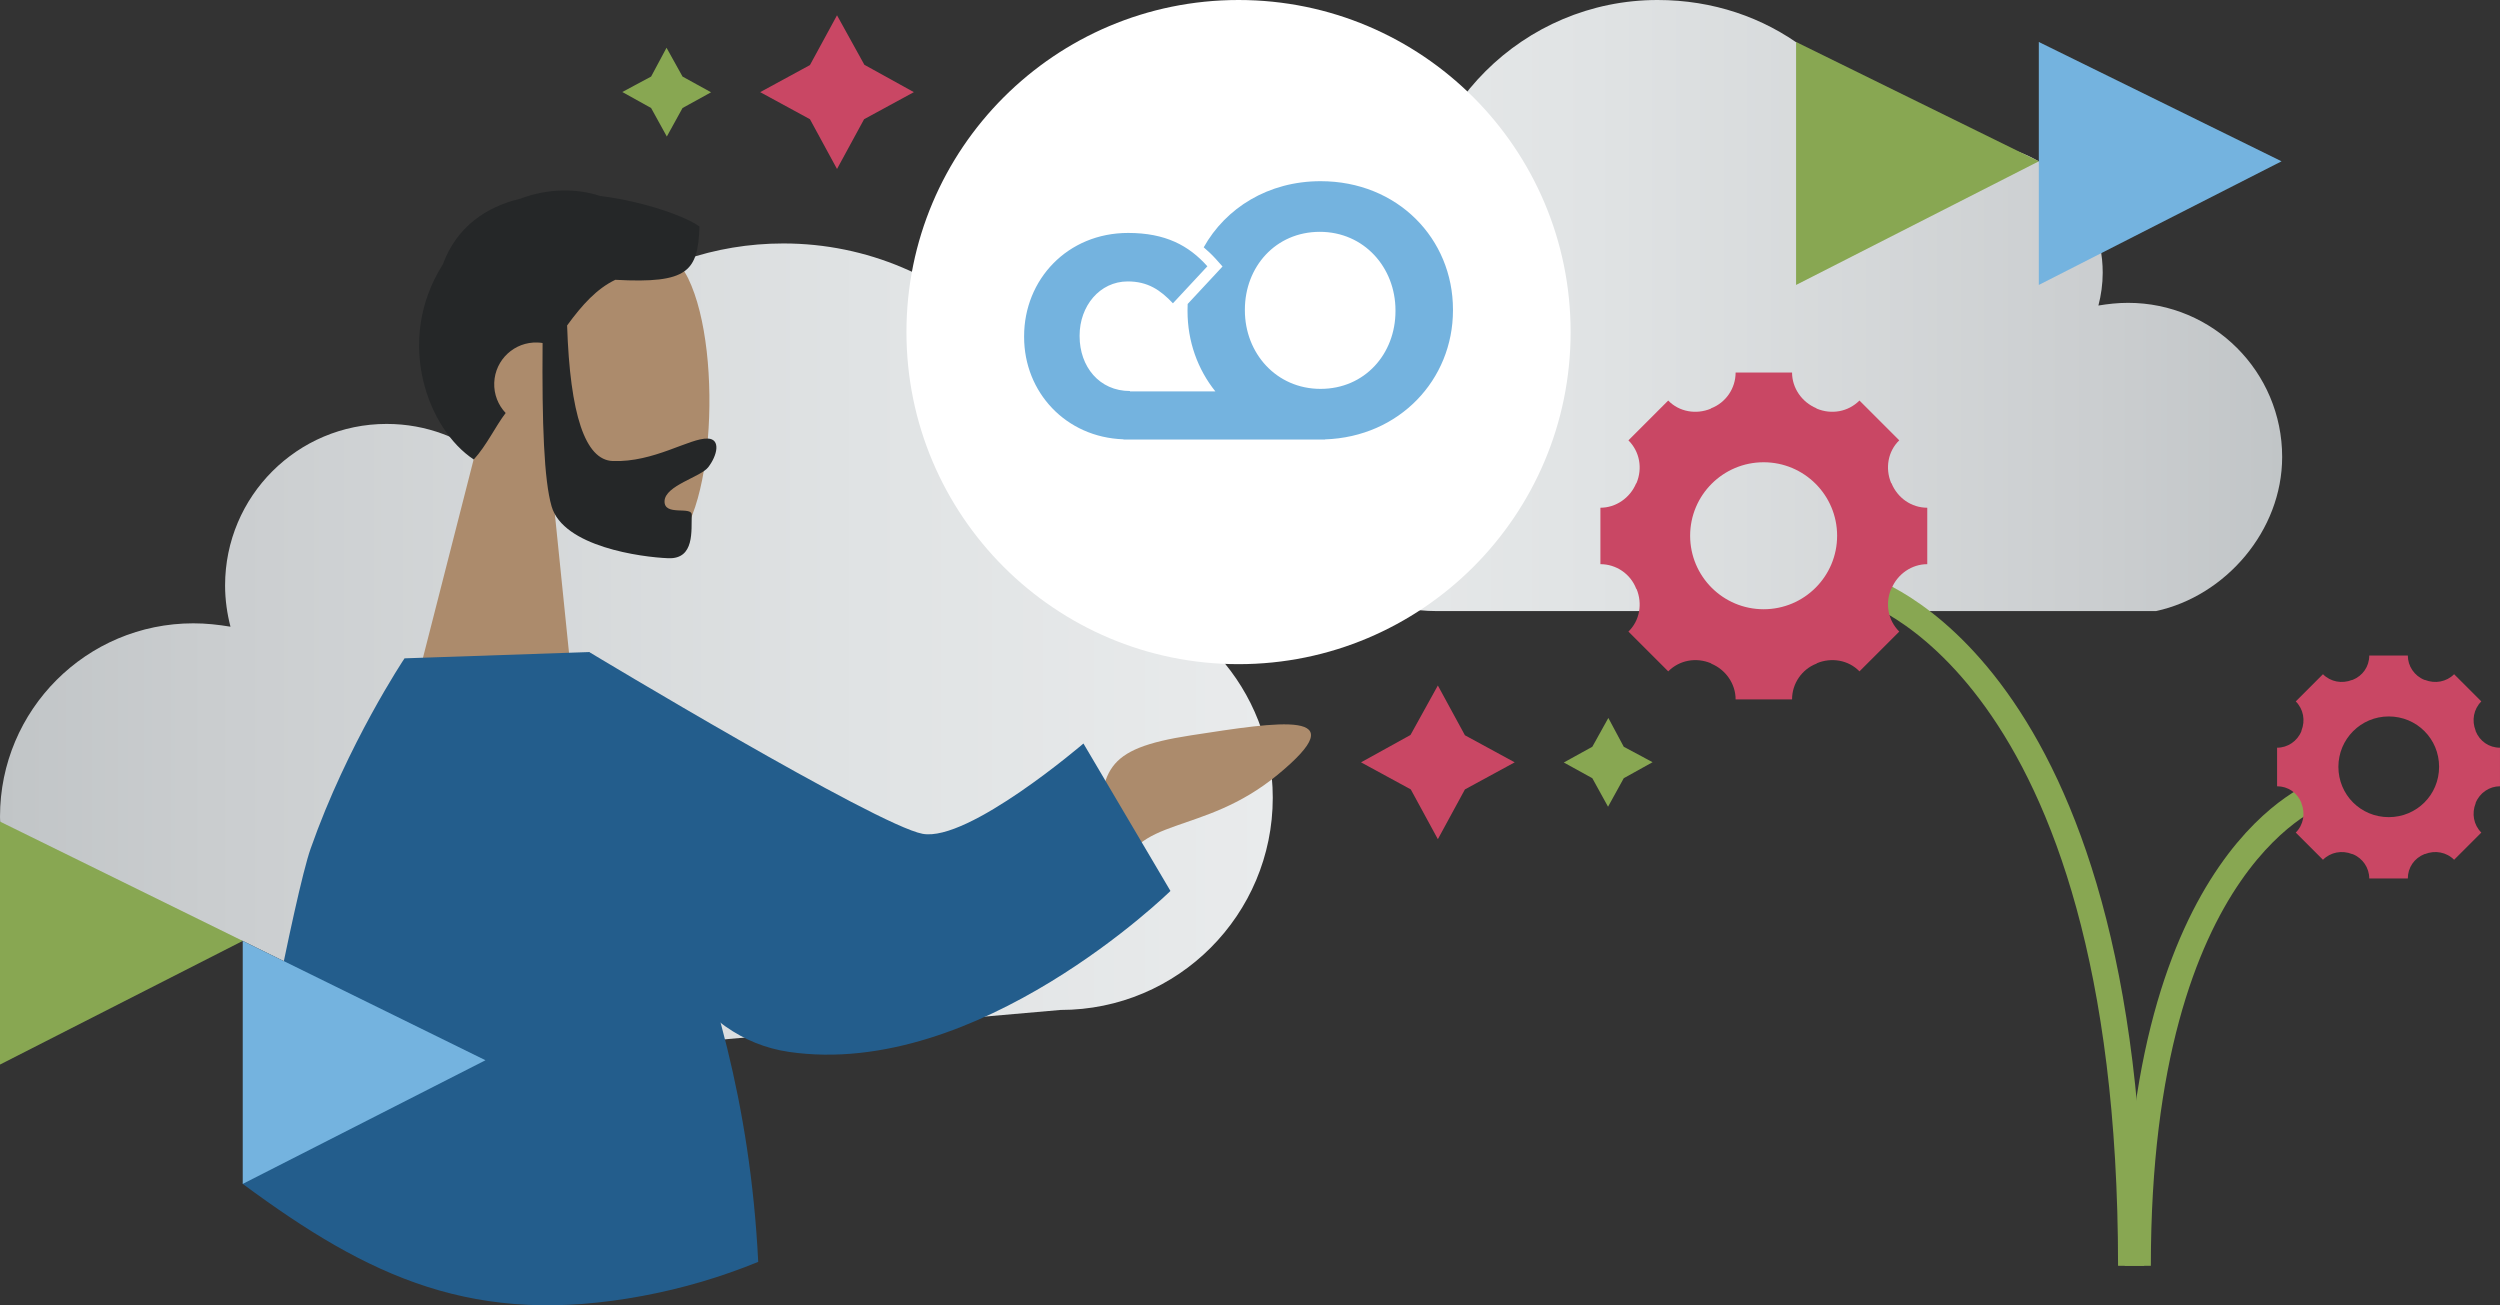
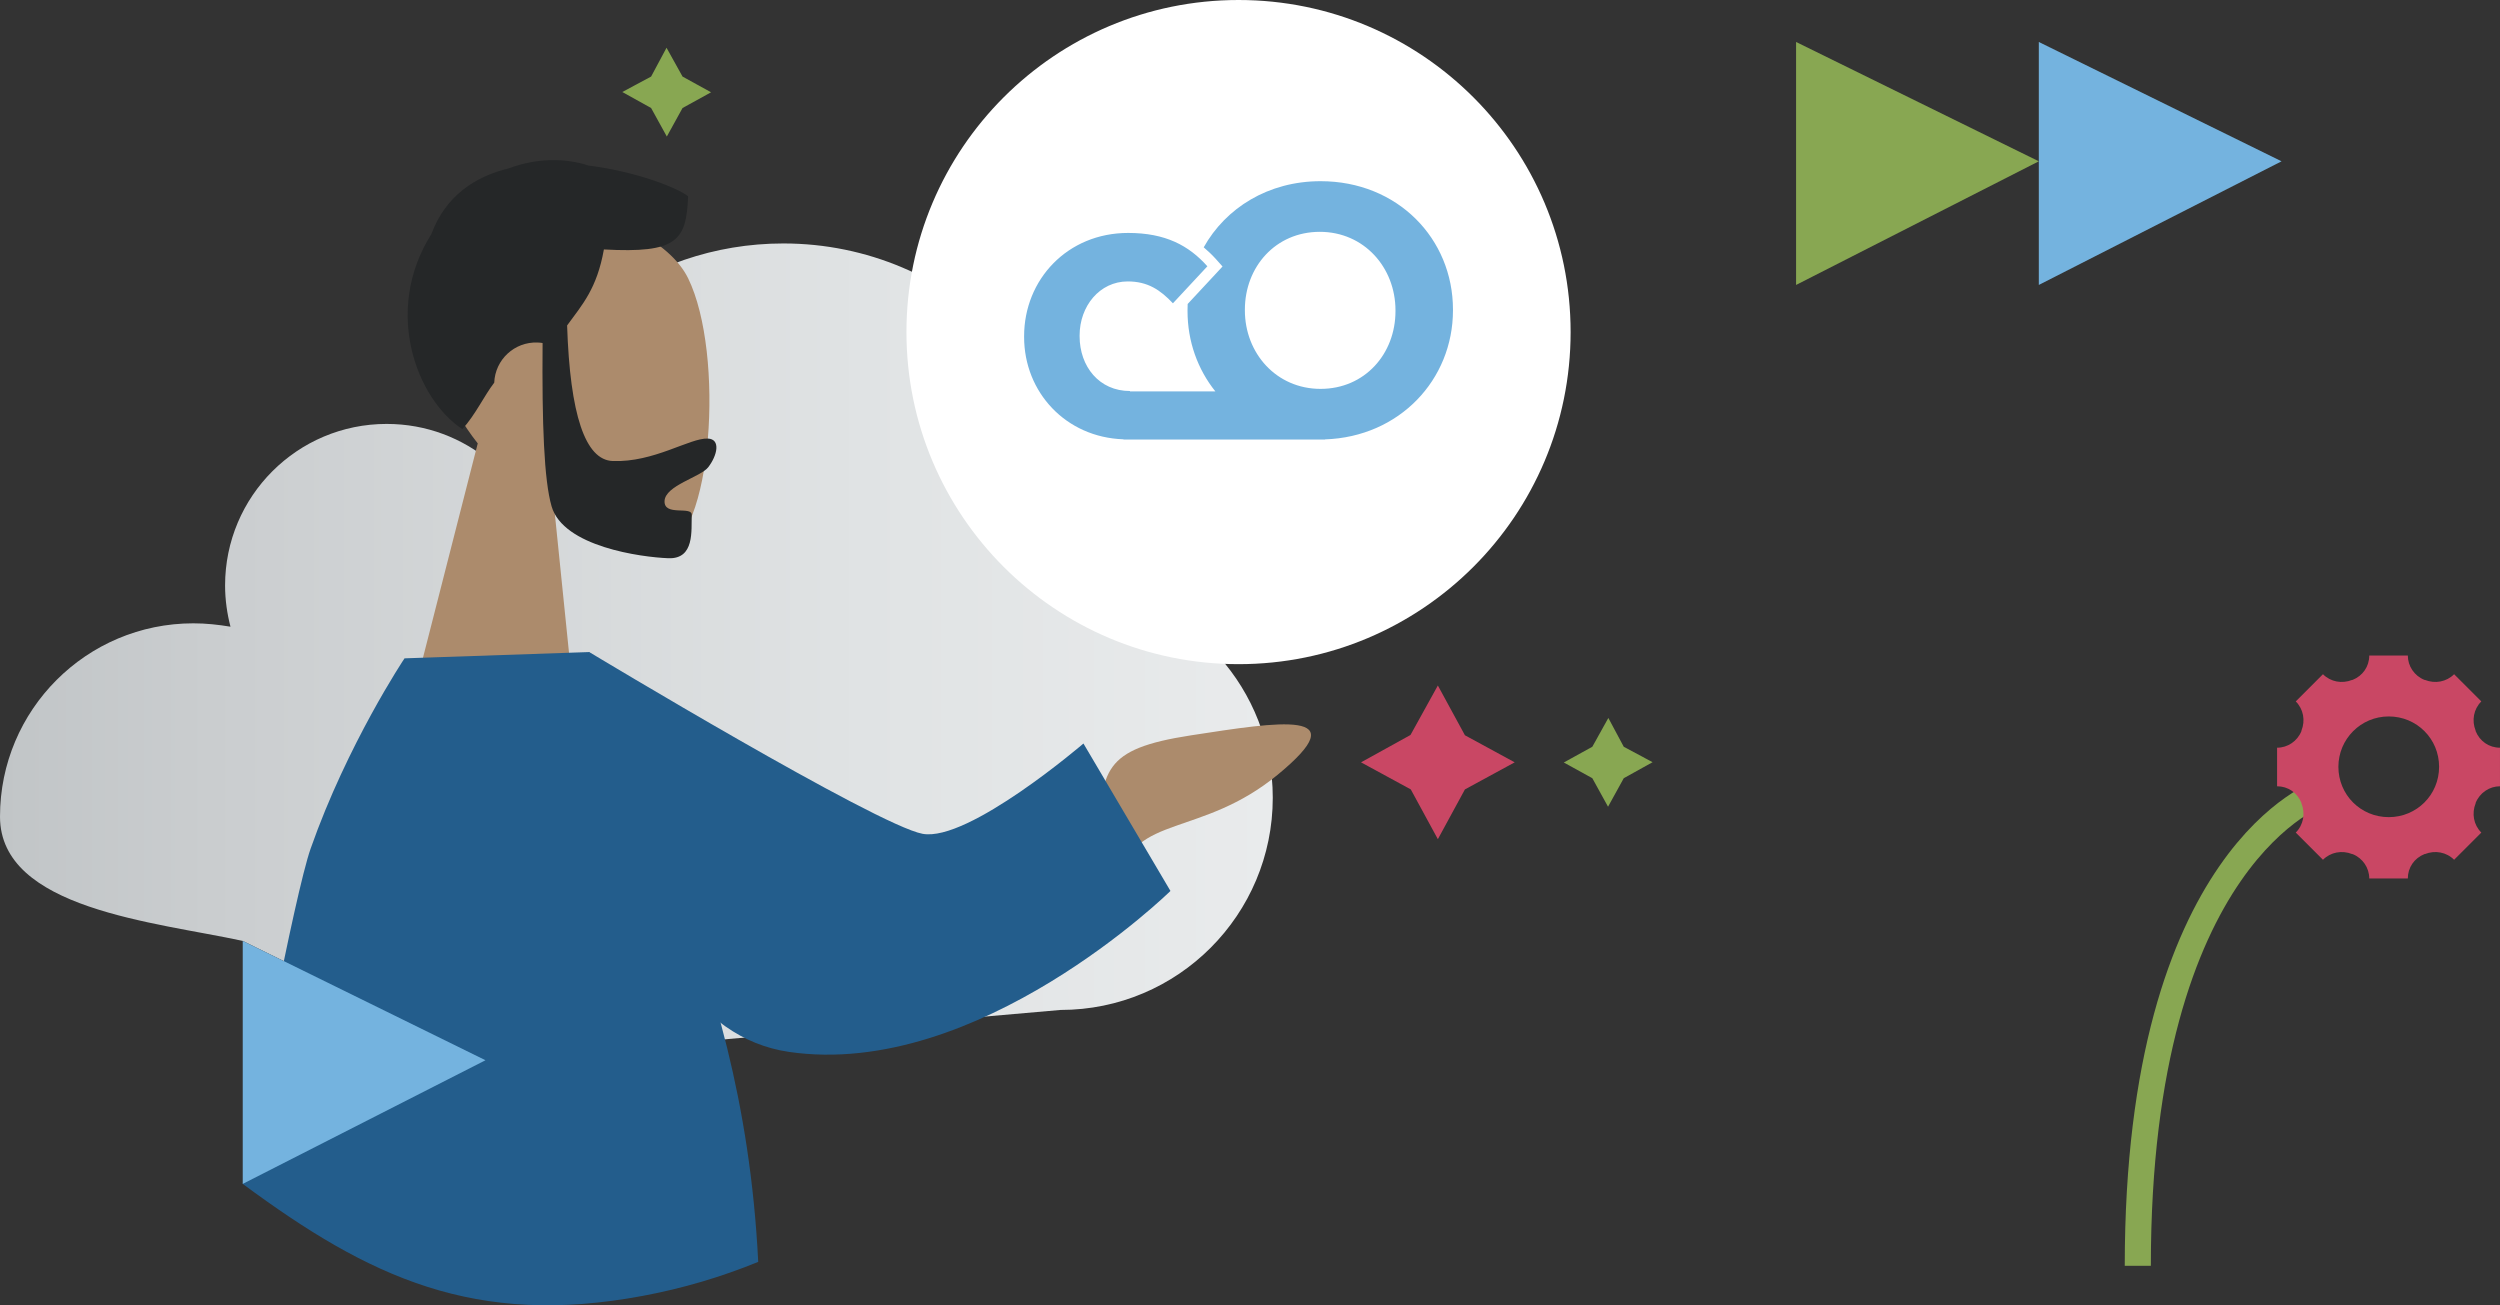
<svg xmlns="http://www.w3.org/2000/svg" version="1.1" id="Layer_1" x="0px" y="0px" viewBox="0 0 653.76 341.34" enable-background="new 0 0 653.76 341.34" xml:space="preserve">
  <rect x="0" y="0" width="653.76" height="341.34" fill="#333333" stroke="none" />
  <g>
    <polygon fill="#88A752" points="170.268,20.024 174.301,12.487 178.488,20.024 185.948,24.134 178.488,28.245 174.378,35.704    170.268,28.245 162.731,24.058  " />
-     <polygon fill="#C94764" points="211.803,17.016 218.882,4 226.038,16.941 238.978,24.095 225.962,31.174 218.882,44.191    211.803,31.174 198.787,24.095  " />
  </g>
  <g>
    <polygon fill="#88A752" points="432.157,199.317 424.62,203.504 420.51,210.963 416.4,203.504 408.94,199.393 416.4,195.282    420.587,187.746 424.62,195.282  " />
    <polygon fill="#C94764" points="396.101,199.354 383.085,206.433 376.006,219.45 368.926,206.433 355.91,199.354 368.85,192.199    376.006,179.259 383.085,192.275  " />
  </g>
  <g>
    <linearGradient id="SVGID_2_" gradientUnits="userSpaceOnUse" x1="381.999" y1="5015.698" x2="647.346" y2="5015.698" gradientTransform="matrix(-1 0 0 -1 978.792 5095.598)">
      <stop offset="0" style="stop-color:#C1C5C7" />
      <stop offset="0.165" style="stop-color:#CACDCF" />
      <stop offset="0.679" style="stop-color:#E0E3E4" />
      <stop offset="1" style="stop-color:#E9EBEC" />
    </linearGradient>
-     <path fill="url(#SVGID_2_)" d="M563.818,159.799H375.694c-24.519,0-44.248-19.869-44.248-44.248   c0-22.687,17.051-41.288,38.893-43.825c-0.423-2.678-0.563-5.355-0.563-8.033C369.777,28.465,398.383,0,433.471,0   c28.888,0,52.757,18.153,61.017,45.516c5.918-4.932,13.387-7.891,21.701-7.891c18.601,0,33.679,15.078,33.679,33.679   c0,2.959-0.423,5.918-1.127,8.596c2.536-0.423,5.073-0.704,7.75-0.704c22.265,0,40.302,18.038,40.302,40.302   C596.793,138.804,581.997,155.854,563.818,159.799z" />
    <linearGradient id="SVGID_4_" gradientUnits="userSpaceOnUse" x1="0" y1="4925.136" x2="332.833" y2="4925.136" gradientTransform="matrix(1 0 0 -1 0 5095.598)">
      <stop offset="0" style="stop-color:#C1C5C7" />
      <stop offset="0.165" style="stop-color:#CACDCF" />
      <stop offset="0.679" style="stop-color:#E0E3E4" />
      <stop offset="1" style="stop-color:#E9EBEC" />
    </linearGradient>
    <path fill="url(#SVGID_4_)" d="M0,213.556c0-27.927,22.625-50.553,50.553-50.553c3.358,0,6.54,0.353,9.721,0.883   c-0.883-3.358-1.414-7.07-1.414-10.782c0-23.332,18.913-42.245,42.245-42.245c10.429,0,19.797,3.712,27.221,9.898   c9.721-33.053,40.3-57.092,76.536-57.092c44.012,0,79.894,35.705,79.894,79.894c0,3.358-0.177,6.717-0.707,10.075   c27.397,3.182,48.785,26.514,48.785,54.971c0,30.579-24.746,55.501-55.501,55.501l-150.378,13.151l-63.477-31.205   C40.675,241.104,0,237.772,0,213.556z" />
    <g>
      <circle fill="#FFFFFF" cx="323.882" cy="86.841" r="86.841" />
      <path fill="#74B3DF" d="M345.331,47.382c-13.677,0-24.804,7.001-30.556,17.295c1.086,0.923,2.134,1.9,3.147,3.021l1.773,1.99    l-1.809,1.953l-7.308,7.852c-0.036,0.561-0.036,1.104-0.036,1.665v0.181c0,7.941,2.66,15.251,7.273,21.005h-22.325    c0-0.036,0-0.055,0-0.091c-8.033,0-13.17-6.386-13.17-14.329v-0.199c0-7.653,5.228-14.13,12.591-14.13    c5.228,0,8.52,2.225,11.813,5.718l9.009-9.679c-4.849-5.427-10.946-8.721-20.715-8.721c-15.884,0-27.21,12.195-27.21,27.011v0.199    c0,14.473,10.928,26.25,25.98,26.757v0.055h52.701v-0.036c19.466-0.652,33.468-15.594,33.468-33.759V80.96    C379.958,62.417,365.485,47.382,345.331,47.382z M364.924,81.357c0,11.198-8.033,20.335-19.592,20.335    c-11.578,0-19.791-9.334-19.791-20.534v-0.181c0-11.198,8.033-20.353,19.592-20.353c11.578,0,19.791,9.334,19.791,20.534V81.357z" />
    </g>
    <g>
      <g>
        <g id="Head_x2F_Front_x2F_Short-Beard_4_" transform="translate(82, 0)">
          <g id="Head_7_" transform="translate(54, 31)">
            <path fill-rule="evenodd" clip-rule="evenodd" fill="#AC8B6C" d="M-11.068,84.949c-7.842-9.963-12.944-21.997-11.5-35.205       c4.158-38.053,56.949-27.596,66.534-7.936s6.46,68.463-7.027,71.387c-5.379,1.166-16.593-2.638-27.869-10.045l5.256,51.553       l-42.793-1.661L-11.068,84.949z" />
          </g>
-           <path id="Hair_4_" fill-rule="evenodd" clip-rule="evenodd" fill="#252728" d="M66.301,85.109      c0.768,23.355,4.738,35.171,11.912,35.45c10.761,0.419,20.155-6.059,24.877-5.876c3.442,0.133,2.506,4.411,0.101,7.516      c-1.985,2.562-11.25,4.745-11.409,8.83c-0.159,4.085,7.207,1.205,7.112,3.628c-0.156,4.006,0.824,11.591-6.13,11.32      c-7.039-0.274-27.469-2.996-30.522-13.577c-1.971-6.828-2.522-21.481-2.353-42.705c-0.425-0.067-0.858-0.111-1.299-0.128      c-6.03-0.234-11.109,4.464-11.343,10.495c-0.12,3.062,1.033,5.878,2.986,7.939c-2.665,3.468-4.94,8.435-8.334,12.154      c-11.906-7.787-20.821-30.899-8.105-51.003c3.685-9.947,11.351-15.04,20.256-17.196c7.249-2.708,14.669-2.757,20.851-0.724      c12.214,1.527,23.012,5.689,26.028,8.029c-0.451,11.603-2.832,14.958-22.022,13.909C74.091,75.479,70.297,79.63,66.301,85.109z" />
+           <path id="Hair_4_" fill-rule="evenodd" clip-rule="evenodd" fill="#252728" d="M66.301,85.109      c0.768,23.355,4.738,35.171,11.912,35.45c10.761,0.419,20.155-6.059,24.877-5.876c3.442,0.133,2.506,4.411,0.101,7.516      c-1.985,2.562-11.25,4.745-11.409,8.83c-0.159,4.085,7.207,1.205,7.112,3.628c-0.156,4.006,0.824,11.591-6.13,11.32      c-7.039-0.274-27.469-2.996-30.522-13.577c-1.971-6.828-2.522-21.481-2.353-42.705c-0.425-0.067-0.858-0.111-1.299-0.128      c-6.03-0.234-11.109,4.464-11.343,10.495c-2.665,3.468-4.94,8.435-8.334,12.154      c-11.906-7.787-20.821-30.899-8.105-51.003c3.685-9.947,11.351-15.04,20.256-17.196c7.249-2.708,14.669-2.757,20.851-0.724      c12.214,1.527,23.012,5.689,26.028,8.029c-0.451,11.603-2.832,14.958-22.022,13.909C74.091,75.479,70.297,79.63,66.301,85.109z" />
        </g>
        <path fill-rule="evenodd" clip-rule="evenodd" fill="#AC8B6C" d="M292.864,229.554c3.541-16.519,21.392-10.617,41.226-26.932     c20.959-17.24,0.573-13.899-22.685-10.32c-23.258,3.579-23.185,9.18-24.262,27.446     C287.143,219.749,289.323,246.073,292.864,229.554z" />
        <path fill-rule="evenodd" clip-rule="evenodd" fill="#235D8C" d="M168.08,338.878c10.548-1.972,20.641-4.979,30.197-8.892     c-4.188-84.352-40.486-127.682-44.052-159.475l-48.44,1.648c0,0-14.916,22.327-24.554,49.76     c-4.155,11.83-15.958,73.76-17.754,87.674C96.679,334.18,124.267,347.071,168.08,338.878z" />
        <path fill-rule="evenodd" clip-rule="evenodd" fill="#235D8C" d="M206.266,275.068c49.502,7.274,99.813-42.08,99.813-42.08     l-22.754-38.557c0,0-30.09,25.817-42.06,23.613c-11.969-2.204-87.088-47.474-87.088-47.474S156.764,267.794,206.266,275.068z" />
      </g>
    </g>
    <g>
      <g>
-         <path fill="none" stroke="#88A752" stroke-width="6.823" stroke-miterlimit="10" d="M486.784,153.681     c0,0,70.508,19.124,70.508,177.337" />
-         <path fill="#C94764" d="M494.644,126.402c0,0,0-0.106-0.106-0.106c-1.593-3.823-0.849-8.282,2.124-11.149l-10.406-10.406     c-2.973,2.973-7.327,3.716-11.149,2.124c0,0-0.106,0-0.106-0.106c-3.823-1.593-6.371-5.309-6.371-9.344h-14.759     c0,4.141-2.548,7.858-6.371,9.344c0,0-0.106,0-0.106,0.106c-3.823,1.593-8.282,0.849-11.149-2.124l-10.406,10.406     c2.973,2.973,3.716,7.327,2.124,11.149c0,0,0,0.106-0.106,0.106c-1.593,3.823-5.309,6.371-9.344,6.371v14.76     c4.141,0,7.858,2.548,9.344,6.371c0,0,0,0.106,0.106,0.106c1.593,3.823,0.849,8.282-2.124,11.149l10.406,10.406     c2.973-2.973,7.327-3.716,11.149-2.124c0,0,0.106,0,0.106,0.106c3.823,1.593,6.371,5.309,6.371,9.344h14.759     c0-4.141,2.548-7.858,6.371-9.344c0,0,0.106,0,0.106-0.106c3.823-1.593,8.282-0.849,11.149,2.124l10.406-10.406     c-2.973-2.973-3.716-7.327-2.124-11.149c0,0,0-0.106,0.106-0.106c1.593-3.823,5.309-6.371,9.344-6.371v-14.76     C499.847,132.773,496.237,130.225,494.644,126.402z M461.196,159.319c-10.618,0-19.219-8.601-19.219-19.219     c0-10.618,8.601-19.219,19.219-19.219s19.219,8.601,19.219,19.219C480.415,150.718,471.814,159.319,461.196,159.319z" />
-       </g>
+         </g>
      <g>
        <path fill="none" stroke="#88A752" stroke-width="6.823" stroke-miterlimit="10" d="M607.141,207.194     c0,0-48.097,15.729-48.097,123.824" />
        <path fill="#C94764" d="M595.466,195.528v10.087c2.867,0,5.309,1.699,6.371,4.354v0.106c1.062,2.655,0.531,5.628-1.487,7.645     l7.114,7.114c2.017-2.018,4.991-2.548,7.645-1.487h0.106c2.655,1.062,4.354,3.61,4.354,6.371h10.087     c0-2.867,1.699-5.309,4.354-6.371h0.106c2.655-1.062,5.628-0.531,7.645,1.487l7.114-7.114c-2.018-2.018-2.548-4.991-1.487-7.645     v-0.106c1.062-2.655,3.61-4.354,6.371-4.354v-10.087c-2.867,0-5.309-1.699-6.371-4.354v-0.106     c-1.062-2.655-0.531-5.628,1.487-7.645l-7.114-7.114c-2.017,2.018-4.991,2.548-7.645,1.487h-0.106     c-2.655-1.062-4.354-3.61-4.354-6.371h-10.087c0,2.867-1.699,5.309-4.354,6.371h-0.106c-2.655,1.062-5.628,0.531-7.645-1.487     l-7.114,7.114c2.018,2.018,2.548,4.991,1.487,7.645v0.106C600.775,193.829,598.226,195.528,595.466,195.528z M611.499,200.519     c0-7.22,5.84-13.167,13.167-13.167s13.167,5.84,13.167,13.167c0,7.327-5.84,13.167-13.167,13.167     S611.499,207.845,611.499,200.519z" />
      </g>
    </g>
    <g>
-       <polygon id="Fill-10_2_" fill-rule="evenodd" clip-rule="evenodd" fill="#88A752" points="0,278.388 63.477,246.053 0,214.848       " />
      <polygon id="Fill-10_1_" fill-rule="evenodd" clip-rule="evenodd" fill="#74B3DF" points="63.477,309.593 126.954,277.258     63.477,246.053   " />
    </g>
    <g>
      <polygon id="Fill-10_4_" fill-rule="evenodd" clip-rule="evenodd" fill="#88A752" points="469.682,74.516 533.159,42.181     469.682,10.976   " />
      <polygon id="Fill-10_3_" fill-rule="evenodd" clip-rule="evenodd" fill="#74B3DF" points="533.159,74.516 596.636,42.181     533.159,10.976   " />
    </g>
  </g>
</svg>